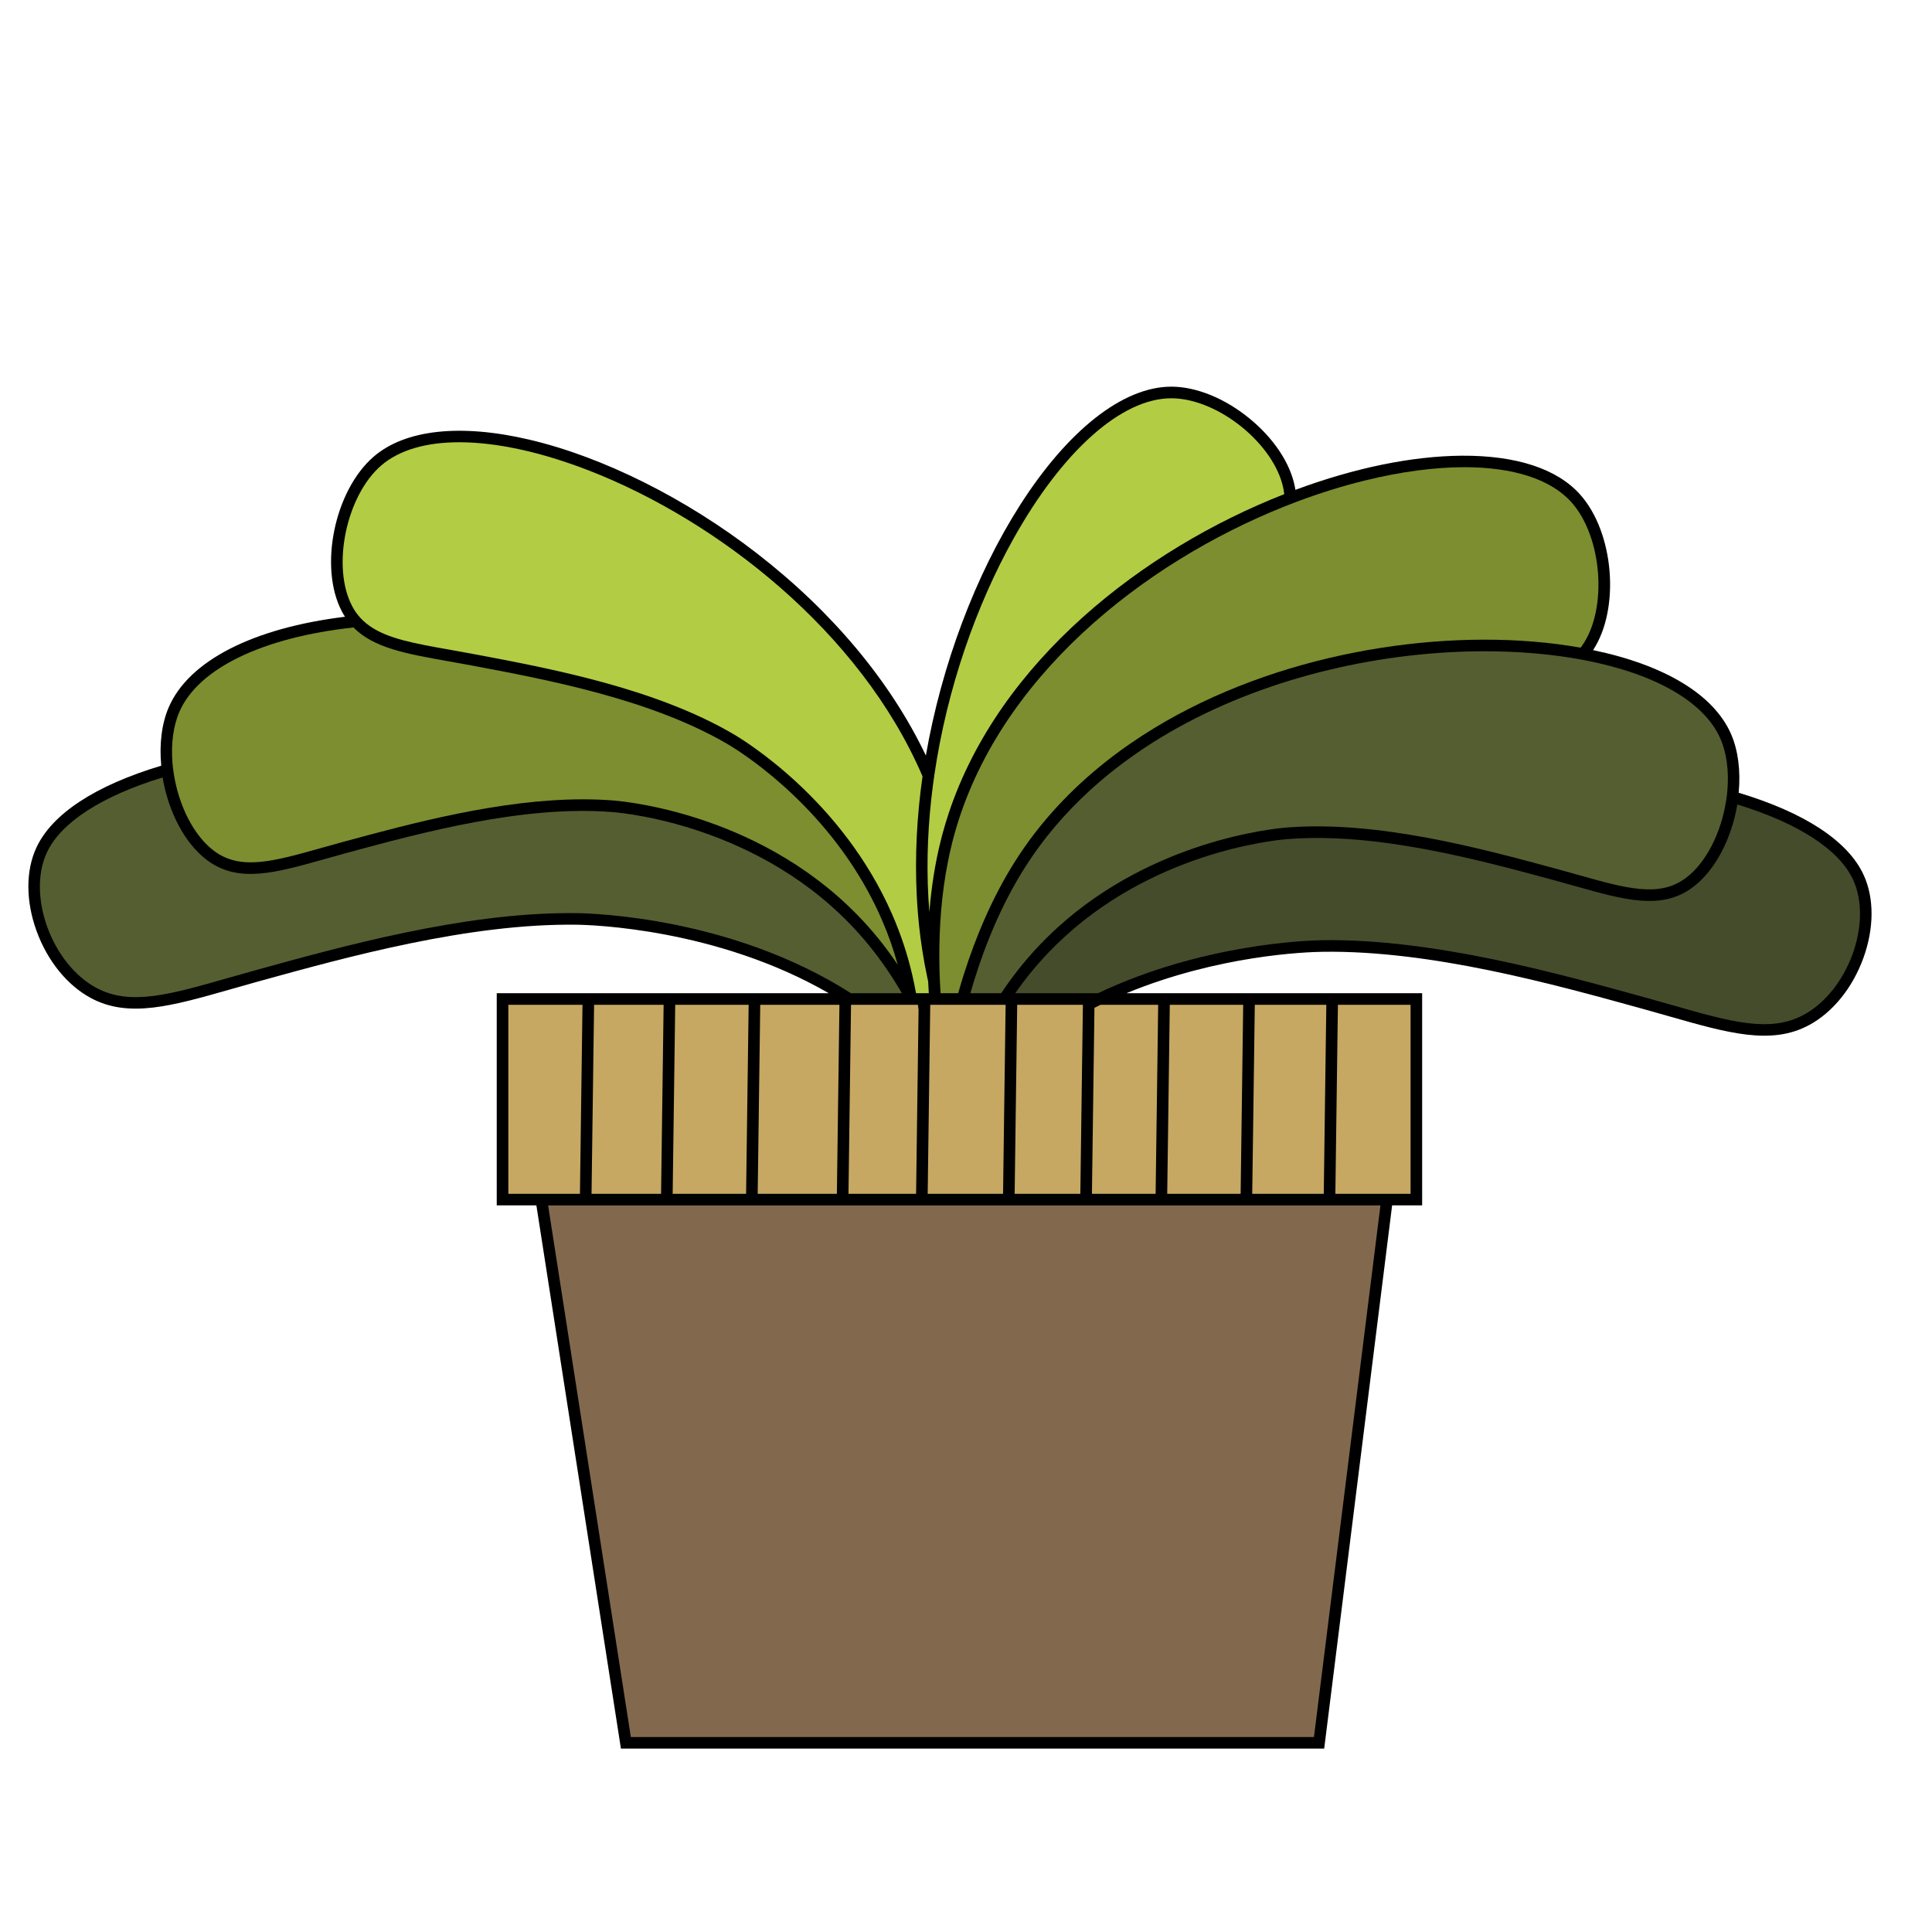
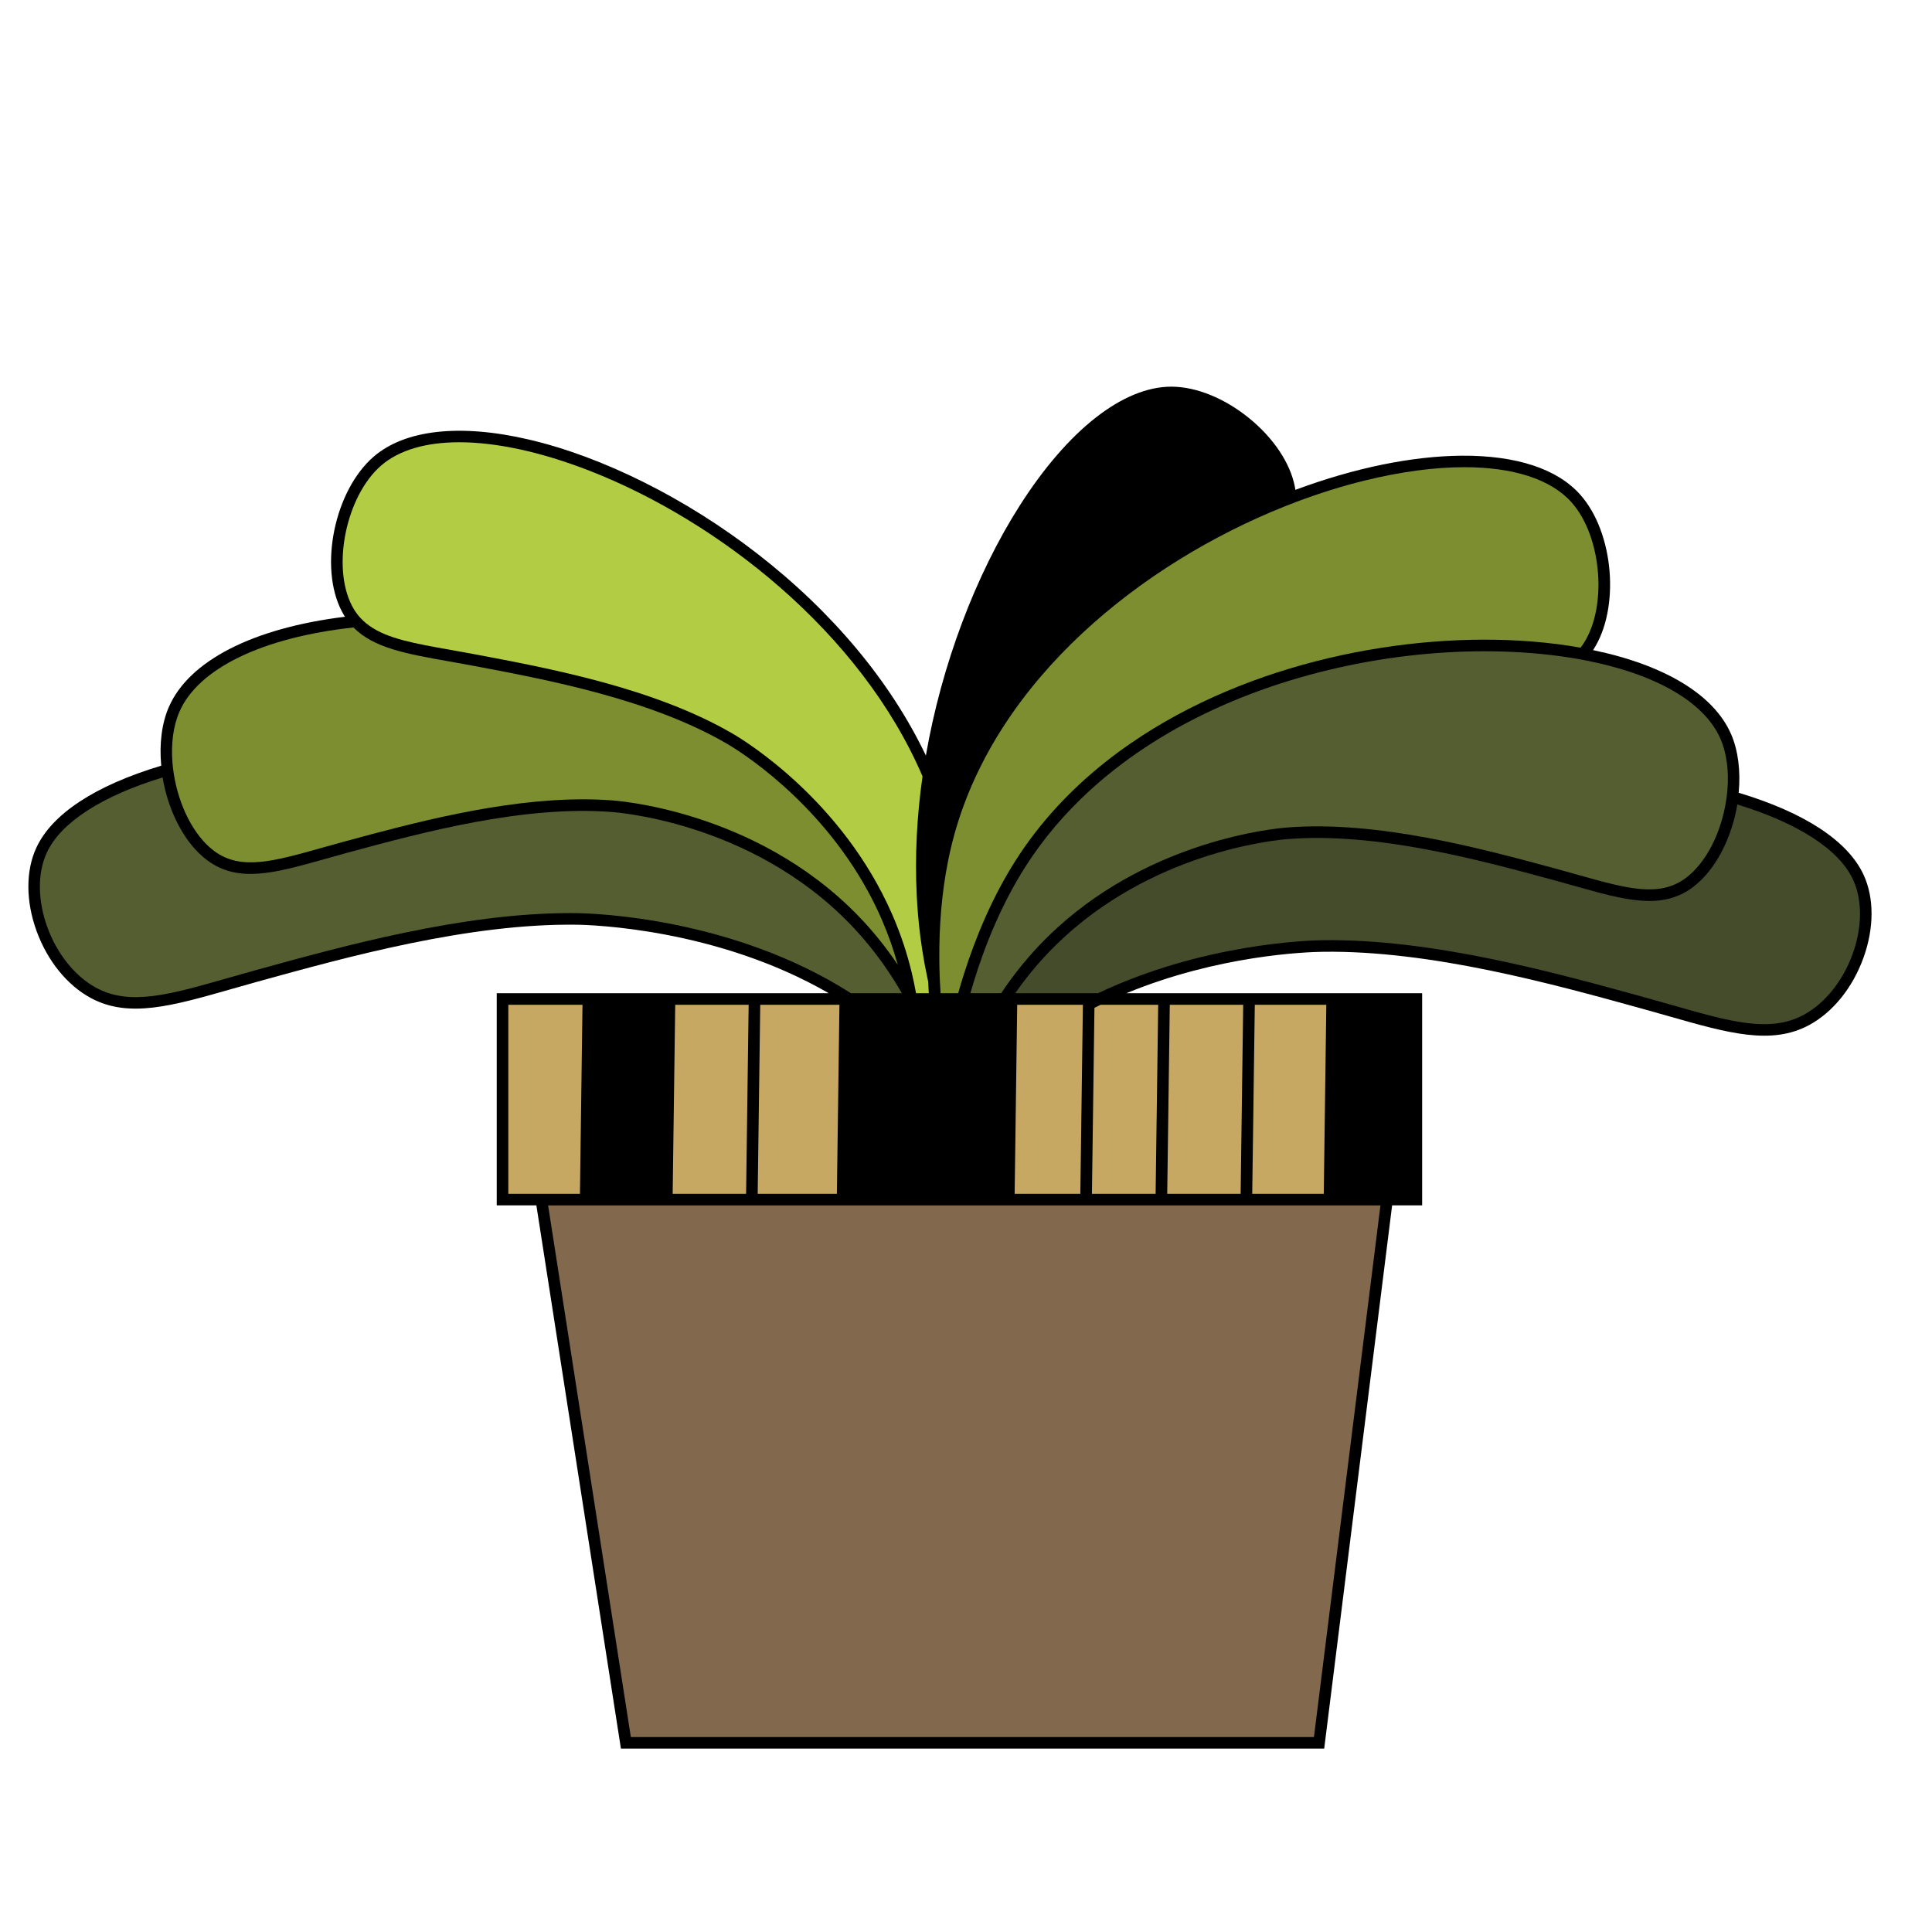
<svg xmlns="http://www.w3.org/2000/svg" version="1.1" x="0px" y="0px" viewBox="0 0 1000 1000" style="enable-background:new 0 0 1000 1000;" xml:space="preserve">
  <style type="text/css">
	.st0{fill:#C6A863;}
	.st1{fill:#7C8E2F;}
	.st2{fill:#555E30;}
	.st3{fill:#B2CC44;}
	.st4{fill:#82694E;}
	.st5{fill:#454C2B;}
</style>
  <g id="图层_1">
</g>
  <g id="图层_3">
    <g>
      <path d="M964.57,452.76c-8.14-17.51-30.46-32.15-64.63-42.43c1.07-11.28-0.29-21.95-3.91-30.29    c-8.83-20.37-34.12-35.75-71.46-43.54c14.07-21.4,10.9-60.86-6.72-80.55c-11.93-13.34-33.07-20.25-61.2-20.08    c-25.8,0.19-55.52,6.29-86.16,17.68c-0.08-0.57-0.18-1.14-0.29-1.71c-2.41-12.22-11.03-25.12-23.64-35.38    c-12.62-10.27-27.18-16.21-39.95-16.32c-0.11,0-0.22,0-0.33,0c-24.88,0-53.39,22.31-78.28,61.26    c-23.16,36.25-40.69,83.02-48.77,129.67c-18.28-38.3-48.27-74.26-87.26-104.5c-36.9-28.62-80.03-50.16-118.31-59.08    c-35.51-8.28-64-5.13-80.23,8.86c-20.31,17.52-28.49,57.17-16.51,80.06c0.51,0.97,1.06,1.91,1.64,2.82    c-47.69,5.86-80.79,22.78-91.2,46.8c-3.62,8.34-4.98,19.01-3.91,30.29c-34.17,10.27-56.5,24.92-64.63,42.43    c-5.56,11.97-5.52,27.71,0.12,43.19c5.61,15.39,15.81,28,27.99,34.59c19.62,10.61,41.95,4.23,72.86-4.6    c4.39-1.25,8.98-2.57,13.78-3.89c46.04-12.73,109.11-30.17,164.94-29.41c7.56,0.1,72.53,1.98,130.44,35.45H257.11v109.82h20.52    l43.76,281.18H685.4l35.16-281.18h15.54V514.09H583.01c47.79-19.67,92.72-21.33,101.87-21.45c55.85-0.76,118.9,16.68,164.94,29.41    c4.8,1.33,9.39,2.64,13.78,3.89c30.91,8.83,53.24,15.21,72.86,4.6c12.18-6.59,22.39-19.2,27.99-34.59    C970.09,480.48,970.14,464.73,964.57,452.76z" />
      <g>
        <polygon class="st0" points="551.44,617.91 559.18,617.91 559.46,597.2 559.65,583.11 559.67,581.52 559.75,575.52      560.44,524.78 560.5,520.09 556.5,520.09 546,520.09 540,520.09 526.5,520.09 526.23,539.98 526.13,547.78 525.75,575.52      525.67,581.52 525.56,590.02 525.43,599.3 525.18,617.91 542.76,617.91    " />
        <path class="st1" d="M757.95,241.82c-15.35,0-32.81,2.29-51.67,6.93c-11.55,2.84-23.42,6.54-35.39,11.06     c-2.06,0.77-4.12,1.57-6.18,2.4c-73.26,29.28-148.3,88.75-170.73,169.68c-0.39,1.41-0.76,2.81-1.12,4.23     c-0.78,3.1-1.48,6.21-2.1,9.33c-3.44,17.06-4.65,34.35-4.57,50.36c0.01,2.99,0.07,5.94,0.17,8.84c0.04,1.04,0.08,2.07,0.12,3.09     c0.1,2.15,0.22,4.27,0.36,6.35h1.19h2.98h0.79h0.31h3.85c0.9-3.2,1.87-6.46,2.92-9.76c0-0.01,0-0.01,0.01-0.02     c6.18-19.51,14.93-40.33,26.86-59.03c12.55-19.68,28.39-36.57,46.41-50.86c4.24-3.37,8.59-6.59,13.06-9.65     c61.43-42.33,143.03-57.88,207.69-52.73c8.82,0.7,17.23,1.77,25.18,3.2c0.31-0.39,0.61-0.79,0.9-1.21     c13.21-18.83,10.37-56.21-5.61-74.07C802.66,247.98,783.14,241.82,757.95,241.82z" />
        <path class="st2" d="M541.03,486.14c2.24-2.24,4.51-4.4,6.8-6.47c49.39-44.58,110.57-50.74,118.21-51.35     c46.9-3.71,100.15,10.71,139.02,21.24c4.04,1.09,7.89,2.18,11.58,3.22c25.39,7.15,42.16,11.88,55.85,1.72     c10.78-8,18.37-23.72,20.91-39.8c0.33-2.02,0.57-4.05,0.73-6.08c0.74-9.42-0.34-18.65-3.61-26.19     c-8.3-19.15-33.76-33.65-70.12-40.67c-2.46-0.48-4.98-0.93-7.54-1.33c-6.51-1.04-13.33-1.84-20.43-2.41     c-7.77-0.62-15.81-0.93-24.01-0.93c-51.4,0-109.93,12.35-159.1,39.73c-11.42,6.36-22.33,13.54-32.53,21.56     c-4.48,3.51-8.81,7.18-12.99,11.03c-12.54,11.52-23.7,24.53-32.99,39.1c-12.26,19.21-20.93,40.48-26.91,60.05     c-0.57,1.86-1.12,3.71-1.63,5.53h2.63h2.44h10.87c3.23-4.84,6.79-9.73,10.74-14.57C532.84,494.75,536.88,490.29,541.03,486.14z" />
-         <polygon class="st0" points="503.68,520.09 503.28,520.09 500.63,520.09 497.57,520.09 497.09,520.09 496.11,520.09      495.46,520.09 494.34,520.09 492.34,520.09 490.98,520.09 489.66,520.09 488.55,520.09 487.29,520.09 486.1,520.09      483.45,520.09 481.49,520.09 481.45,523.01 481.45,523.23 481.37,529.05 481.17,543.57 481.12,547.68 481.11,547.77      481.11,548.43 480.98,557.42 480.98,557.43 480.9,563.55 480.88,565.09 480.74,575.52 480.66,581.52 480.63,583.62      480.53,591.28 480.52,591.43 480.37,603.16 480.36,603.27 480.17,617.91 519.18,617.91 519.26,612.31 519.53,592.02      519.64,584.19 519.64,583.99 519.66,582.24 519.67,581.52 519.75,575.52 520.06,553.06 520.17,544.96 520.48,521.62      520.5,520.09 514.36,520.09    " />
-         <path class="st0" d="M469.02,520.09h-19.7h-8.83l-0.02,1.18l-0.73,54.25l-0.08,6l-0.49,36.39h21.61h11.53h1.86l0.04-3.56     l0.01-0.08l0.17-12.74l0.11-8.54l0.16-11.47v-0.54l0.01-0.05l0.07-5.41l0.18-13.38l0.15-11.42l0.12-8.57l0.16-11.79l0.1-7.52     v-0.17c-0.1-0.86-0.22-1.71-0.35-2.58h-4.94H469.02z" />
-         <path class="st3" d="M483.64,400.98c-0.6,4.1-1.13,8.21-1.59,12.33c-2.15,19.55-2.62,39.31-1.01,58.75     c0.99-12.41,2.89-25.08,6-37.41c0.24-0.95,0.49-1.89,0.74-2.83c0.97-3.61,2.04-7.17,3.2-10.69     c26.17-79.03,101.1-136.88,173.75-165.36c-0.1-0.91-0.24-1.83-0.42-2.76c-4.54-23.02-33.69-46.67-57.75-46.86h-0.3     c-25.73,0-56.24,27.13-81.68,72.66C505.37,313.19,490.21,356.18,483.64,400.98z" />
        <path class="st2" d="M49.78,511.27c17.46,9.44,37.71,3.66,68.35-5.1c4.41-1.26,9.01-2.57,13.83-3.9     c45.4-12.56,107.21-29.65,162.97-29.65c1.22,0,2.44,0,3.65,0.02c9.07,0.12,80.73,2.37,141.87,41.45h26.36     c-4.67-8.08-10.29-16.51-17.03-24.78c-49.52-60.77-124.52-68.34-132.91-69c-45.87-3.63-98.53,10.63-136.98,21.04     c-4.01,1.09-7.85,2.17-11.52,3.21c-26.12,7.36-44.99,12.67-61.05,0.76c-11.93-8.85-20.27-25.61-23.16-42.92     c-31.2,9.55-52.6,23.16-59.91,38.89C13.92,463.53,26.8,498.84,49.78,511.27z" />
        <polygon class="st4" points="582.98,623.91 575.55,623.91 558.04,623.91 549.07,623.91 468.73,623.91 461.38,623.91      283.7,623.91 326.52,899.09 680.1,899.09 714.52,623.91    " />
        <path class="st3" d="M182.23,313.64c0.93,1.78,1.98,3.39,3.17,4.85c1.71,2.12,3.68,3.93,5.92,5.5c9.4,6.64,23.43,9.12,41.94,12.4     c3.77,0.67,7.72,1.37,11.83,2.14c39.58,7.44,93.79,17.62,134.41,41.37c6.45,3.77,56.54,34.51,82.25,93.3     c2.25,5.14,4.32,10.51,6.15,16.09c1.52,4.64,2.88,9.42,4.06,14.36c0.84,3.53,1.56,7.01,2.17,10.44h6.61     c-0.12-1.99-0.23-4-0.32-6.05c-0.16-0.73-0.32-1.46-0.47-2.2c-1.01-4.7-1.88-9.43-2.61-14.2c-0.34-2.18-0.65-4.37-0.93-6.57     c-0.92-7.17-1.55-14.4-1.91-21.67c-1.02-20.48,0.11-41.2,3-61.57C445.45,327.06,371.37,269.4,304.99,243.6     c-25.15-9.77-48.21-14.69-67.26-14.69c-17.18,0-31.1,3.99-40.39,12C179.19,256.56,171.56,293.27,182.23,313.64z" />
-         <polygon class="st0" points="306.67,581.52 306.18,617.91 342.17,617.91 342.66,581.52 342.74,575.52 343.49,520.09      307.5,520.09 306.75,575.52    " />
-         <polygon class="st0" points="721.32,617.91 730.11,617.91 730.11,520.09 692.5,520.09 691.75,575.52 691.67,581.52      691.18,617.91 715.27,617.91    " />
        <polygon class="st0" points="685.75,575.52 686.5,520.09 649.48,520.09 648.73,575.52 648.65,581.52 648.15,617.91      685.18,617.91 685.67,581.52    " />
        <path class="st5" d="M865.26,520.17c30.64,8.76,50.88,14.54,68.35,5.1c22.97-12.43,35.85-47.74,25.52-69.98     c-7.31-15.73-28.7-29.34-59.9-38.89c-2.89,17.31-11.23,34.07-23.16,42.92c-16.06,11.91-34.93,6.6-61.05-0.76     c-3.68-1.04-7.51-2.12-11.53-3.21c-38.45-10.41-91.11-24.68-136.98-21.04c-7.66,0.6-71.06,6.99-119.73,54.59     c-2.21,2.15-4.39,4.39-6.53,6.73c-2.27,2.46-4.48,5.02-6.65,7.68c-2.91,3.58-5.62,7.19-8.12,10.78h14.34h5.98h22.51     c54.11-25.65,108.65-27.35,116.49-27.45c56.68-0.76,120.24,16.8,166.63,29.63C856.25,517.6,860.85,518.91,865.26,520.17z" />
        <polygon class="st0" points="642.73,575.52 643.47,520.09 605.48,520.09 604.73,575.52 604.65,581.52 604.15,617.91      642.15,617.91 642.64,581.52    " />
        <path class="st0" d="M598.15,617.91l0.49-36.39l0.09-6l0.74-55.43h-29.83c-1.06,0.5-2.11,1.02-3.16,1.55l-0.73,53.88l-0.08,6     l-0.19,14.28l-0.17,12.26v0.05l-0.13,9.8h6.26h7.25H598.15z" />
        <polygon class="st0" points="392.67,581.52 392.18,617.91 433.17,617.91 433.66,581.52 433.74,575.52 434.49,520.09      393.5,520.09 392.75,575.52    " />
        <polygon class="st0" points="348.66,581.52 348.17,617.91 386.18,617.91 386.67,581.52 386.75,575.52 387.5,520.09      349.49,520.09 348.74,575.52    " />
        <polygon class="st0" points="282.76,617.91 300.18,617.91 300.67,581.52 300.75,575.52 301.5,520.09 263.11,520.09      263.11,617.91 276.7,617.91    " />
        <path class="st1" d="M89.25,394.62c0.16,2.02,0.4,4.05,0.73,6.08c2.55,16.08,10.14,31.8,20.92,39.8     c13.69,10.16,30.46,5.43,55.84-1.72c3.69-1.04,7.55-2.13,11.59-3.22c34.61-9.37,80.6-21.83,123.38-21.83     c5.27,0,10.49,0.19,15.64,0.59c8.65,0.69,85.98,8.5,137.09,71.2c3.73,4.59,7.13,9.21,10.21,13.8     c-2.19-7.99-4.88-15.55-7.96-22.69c-2.31-5.41-4.85-10.57-7.55-15.5c-26.05-47.63-66.96-72.72-72.67-76.05     c-39.72-23.23-93.34-33.3-132.49-40.65c-4.09-0.77-8.01-1.46-11.77-2.13c-21.85-3.88-38.75-6.87-49.25-17.52     c-46.95,5.09-80.36,21.17-90.1,43.65C89.59,375.97,88.52,385.19,89.25,394.62z" />
      </g>
    </g>
  </g>
</svg>